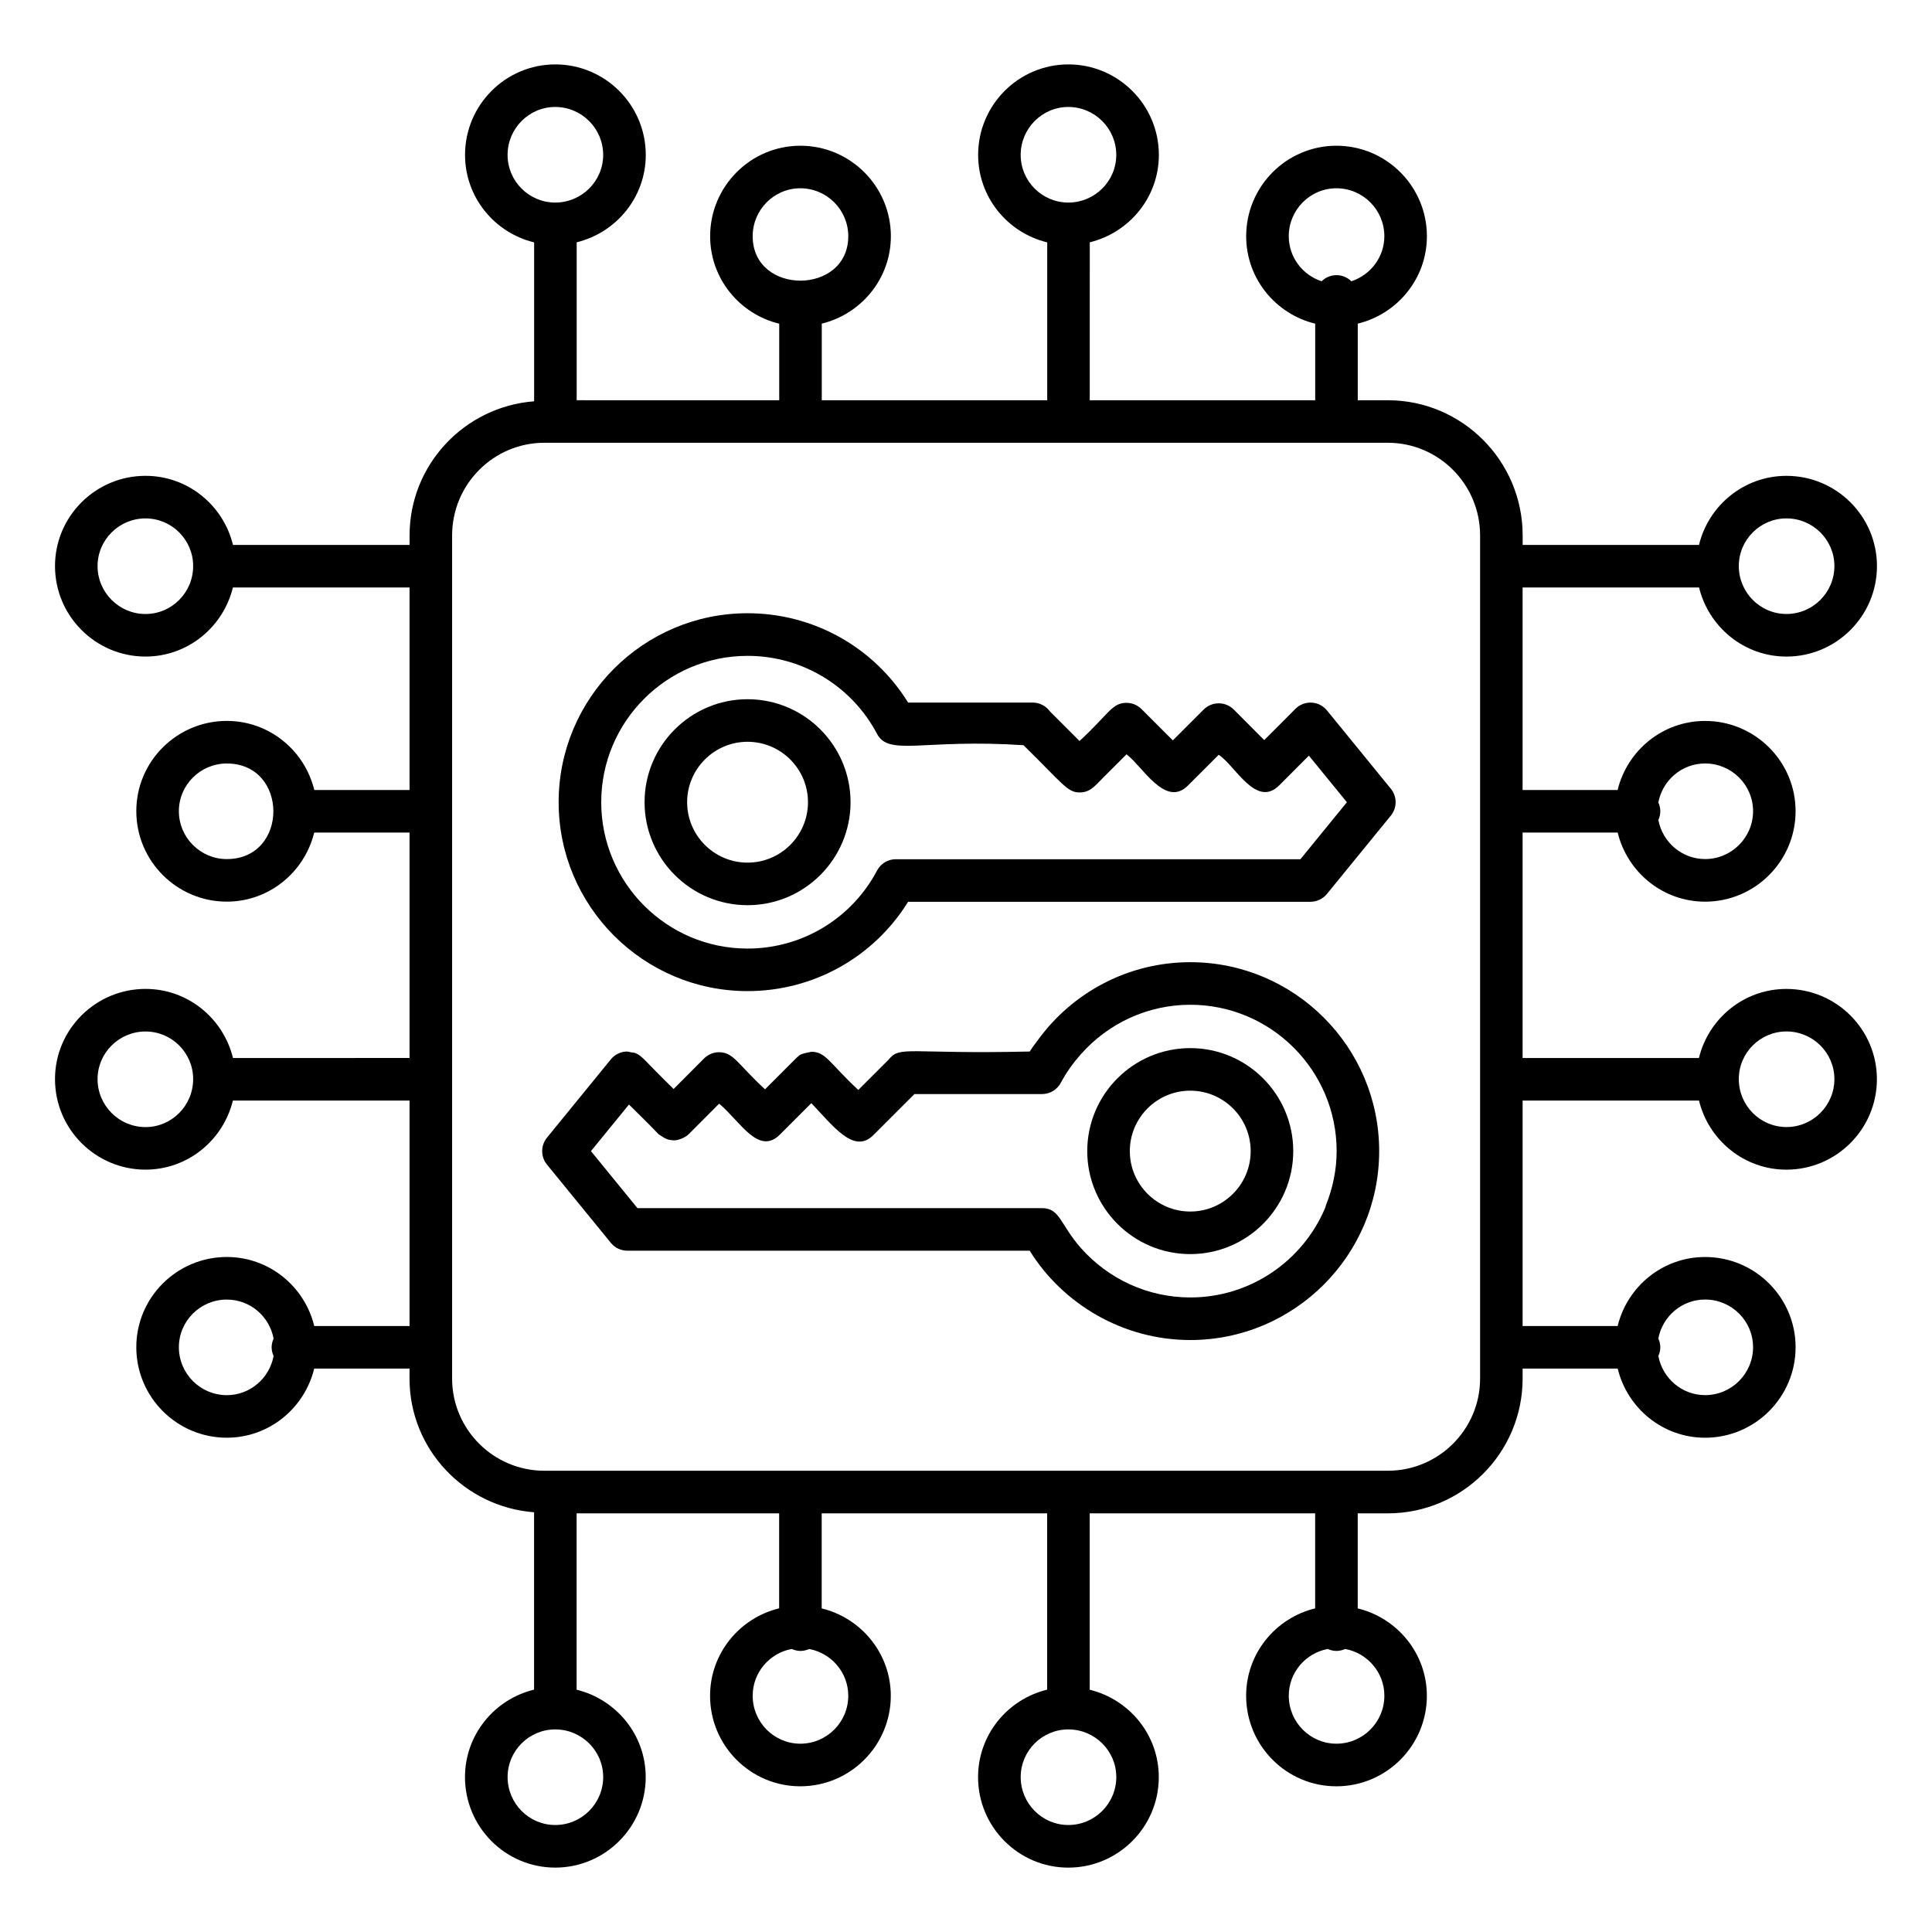
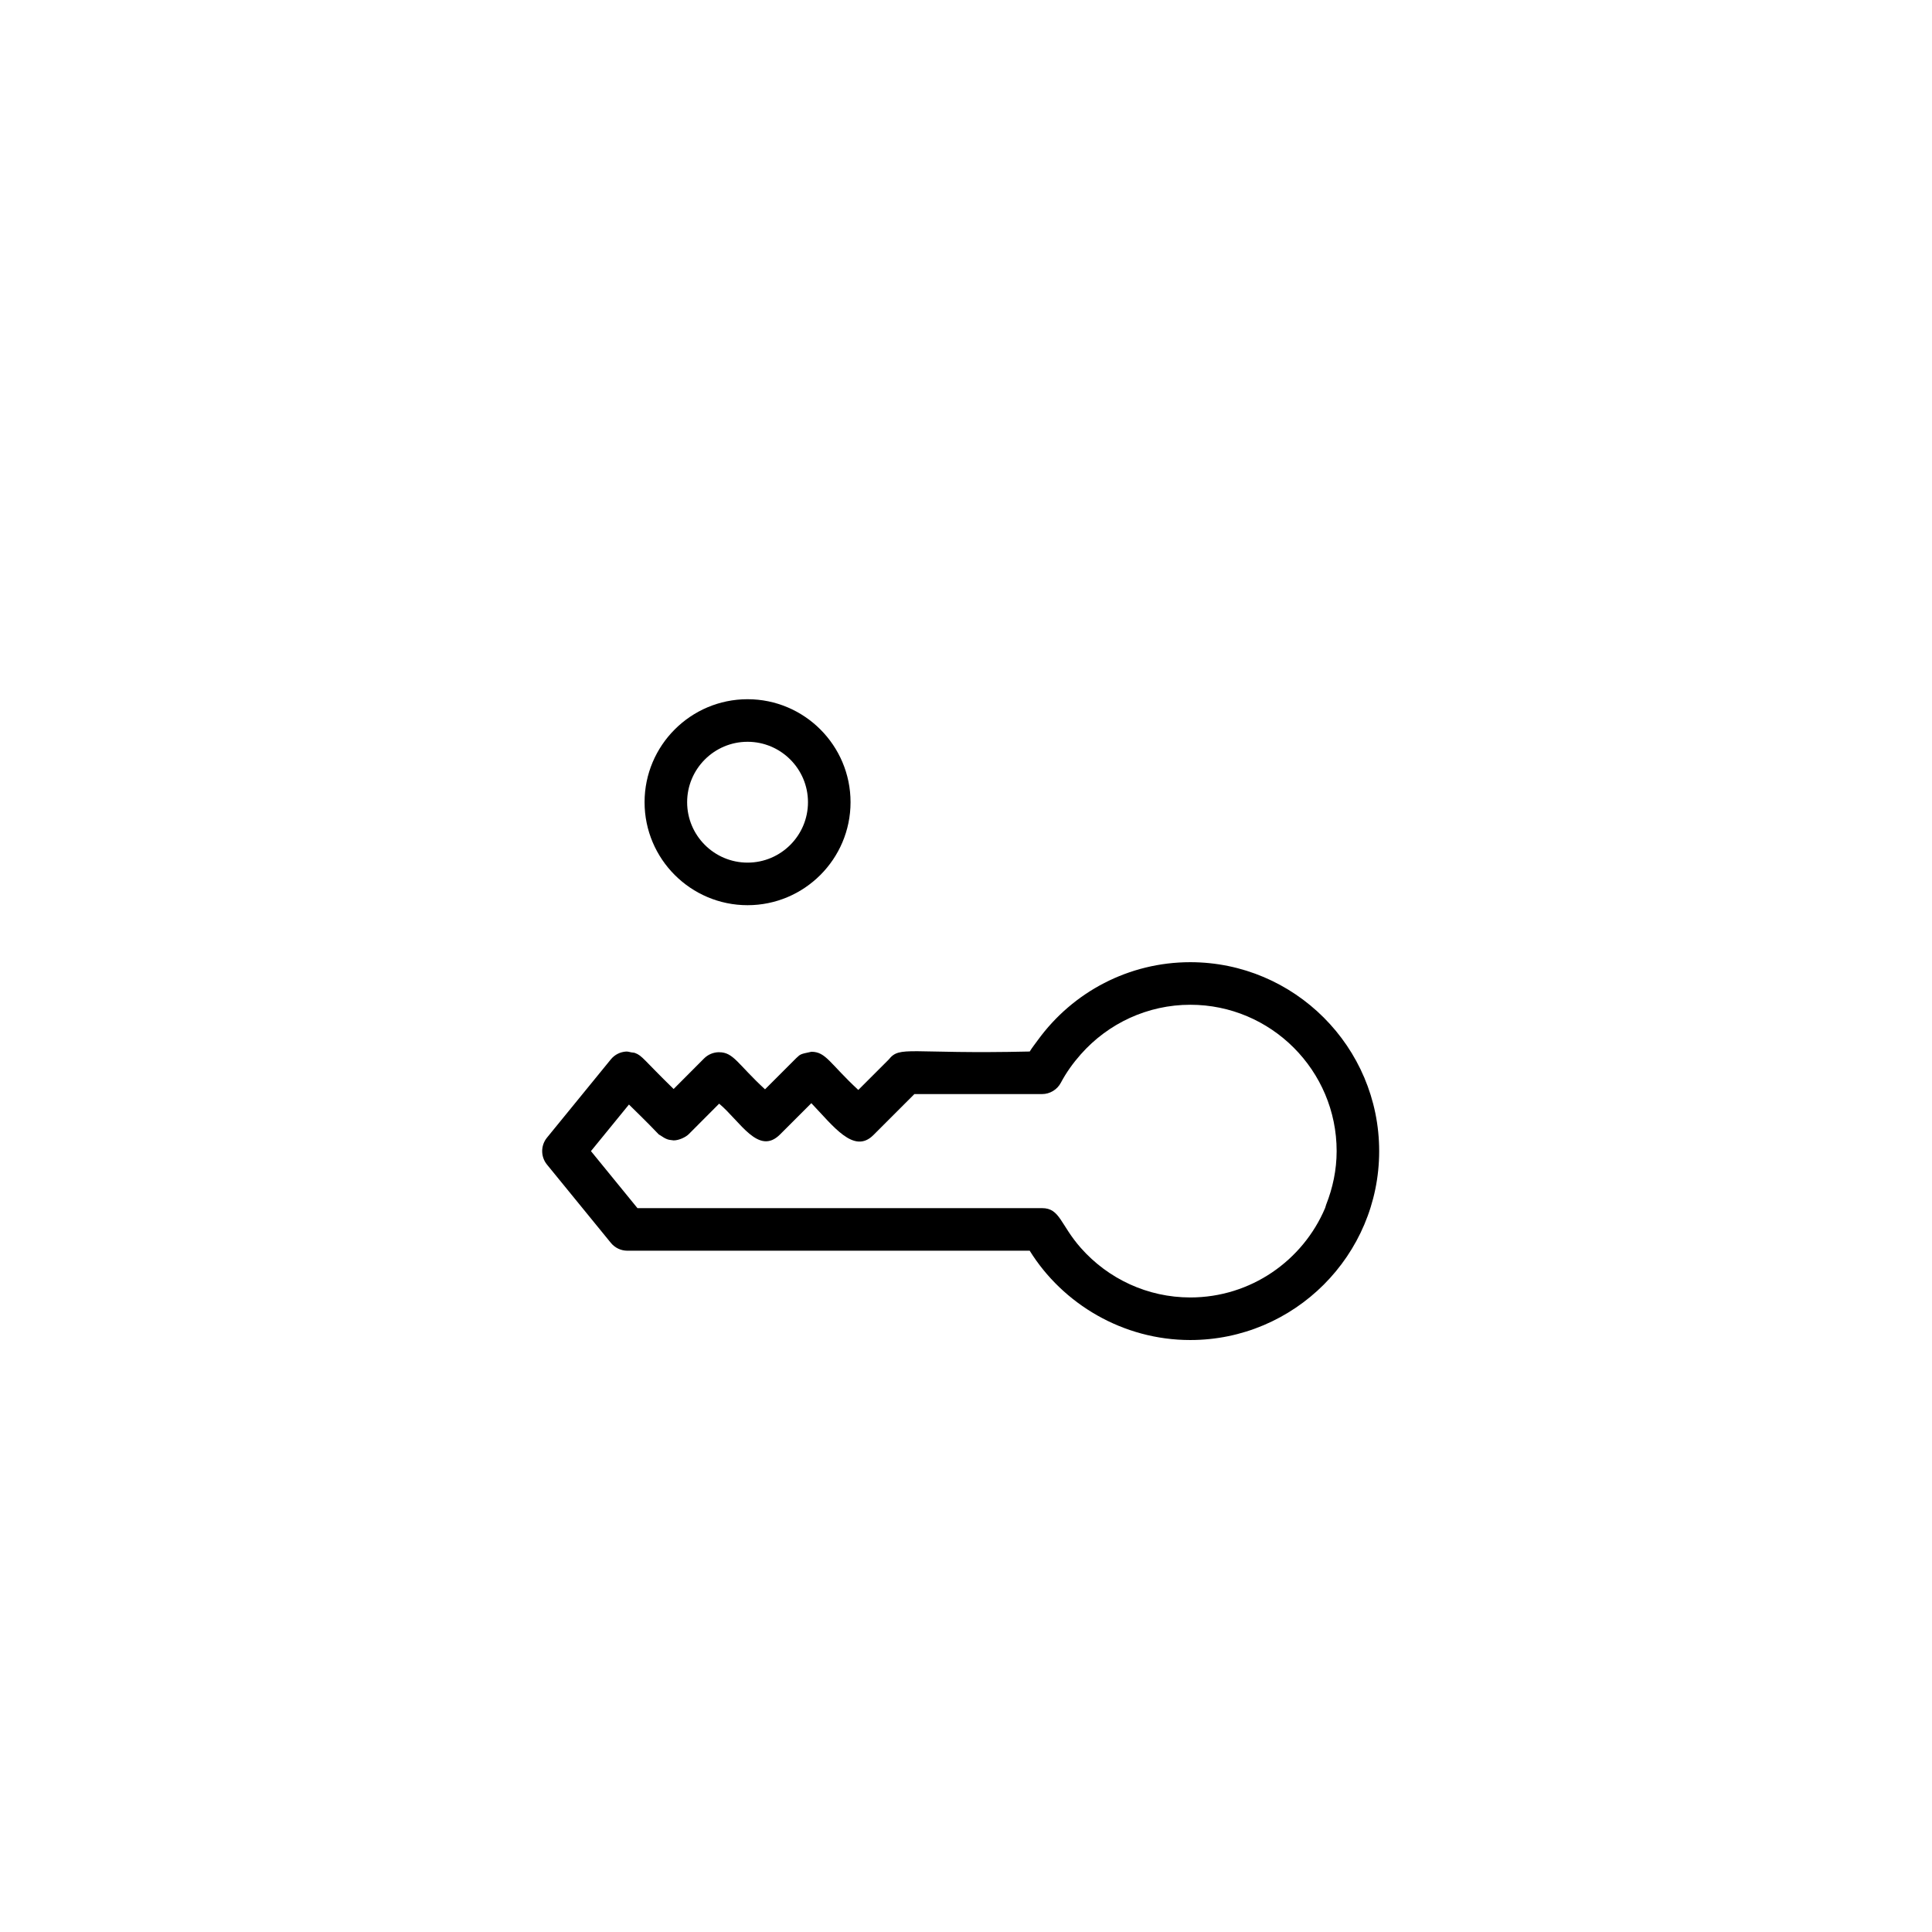
<svg xmlns="http://www.w3.org/2000/svg" fill="#000000" width="800px" height="800px" version="1.1" viewBox="144 144 512 512">
  <g>
-     <path d="m594.27 299.69c2.559 10.48 11.934 18.309 23.16 18.309 13.227 0 23.984-10.758 23.984-23.984 0-13.184-10.758-23.91-23.984-23.91-11.246 0-20.641 7.828-23.18 18.309h-46.73v-2.5c0-19.766-16.027-35.844-35.727-35.844h-7.973v-20.301c10.488-2.551 18.324-11.934 18.324-23.164 0-13.227-10.758-23.984-23.984-23.984-13.184 0-23.91 10.758-23.91 23.984 0 11.238 7.82 20.629 18.289 23.172v20.293h-59.746l0.008-41.855c10.48-2.559 18.309-11.934 18.309-23.16 0-13.227-10.758-23.984-23.984-23.984-13.184 0-23.91 10.758-23.91 23.984 0 11.246 7.828 20.641 18.309 23.18v41.836h-59.746v-20.305c10.48-2.559 18.309-11.934 18.309-23.16 0-13.227-10.758-23.984-23.984-23.984-13.184 0-23.91 10.758-23.91 23.984 0 11.246 7.828 20.641 18.309 23.18v20.289l-53.676-0.008v-41.852c10.48-2.559 18.309-11.934 18.309-23.16 0-13.227-10.758-23.984-23.984-23.984-13.184 0-23.91 10.758-23.91 23.984 0 11.246 7.828 20.641 18.309 23.18v42.113c-18.41 1.422-33.008 16.734-33.008 35.566v2.5l-46.801-0.004c-2.539-10.477-11.93-18.309-23.18-18.309-13.227 0-23.984 10.727-23.984 23.91 0 13.227 10.758 23.984 23.984 23.984 11.227 0 20.602-7.828 23.16-18.309h46.812v53.672h-25.246c-2.539-10.477-11.93-18.309-23.18-18.309-13.227 0-23.984 10.727-23.984 23.91 0 13.227 10.758 23.984 23.984 23.984 11.227 0 20.602-7.828 23.16-18.309h25.266v59.742l-46.793 0.004c-2.539-10.477-11.93-18.309-23.18-18.309-13.227 0-23.984 10.727-23.984 23.91 0 13.227 10.758 23.984 23.984 23.984 11.227 0 20.602-7.828 23.16-18.309h46.812v59.746h-25.254c-2.543-10.469-11.934-18.289-23.172-18.289-13.227 0-23.984 10.727-23.984 23.91 0 13.227 10.758 23.984 23.984 23.984 11.234 0 20.613-7.836 23.164-18.324h25.258v2.641c0 18.77 14.598 34.031 33.008 35.445v47c-10.477 2.539-18.309 11.93-18.309 23.18 0 13.227 10.727 23.984 23.91 23.984 13.227 0 23.984-10.758 23.984-23.984 0-11.227-7.828-20.602-18.309-23.16v-46.742h53.672v25.176c-10.477 2.539-18.309 11.93-18.309 23.18 0 13.227 10.727 23.984 23.91 23.984 13.227 0 23.984-10.758 23.984-23.984 0-11.227-7.828-20.602-18.309-23.16v-25.191h59.746v46.723c-10.477 2.539-18.309 11.93-18.309 23.18 0 13.227 10.727 23.984 23.91 23.984 13.227 0 23.984-10.758 23.984-23.984 0-11.227-7.828-20.602-18.309-23.16v-46.742h59.746v25.18c-10.469 2.543-18.289 11.934-18.289 23.172 0 13.227 10.727 23.984 23.91 23.984 13.227 0 23.984-10.758 23.984-23.984 0-11.234-7.836-20.613-18.324-23.164v-25.188h7.973c19.699 0 35.727-16.023 35.727-35.723v-2.641h25.195c2.551 10.488 11.934 18.324 23.164 18.324 13.227 0 23.984-10.758 23.984-23.984 0-13.184-10.758-23.91-23.984-23.91-11.238 0-20.629 7.82-23.172 18.289h-25.188v-59.746h46.746c2.559 10.48 11.934 18.309 23.16 18.309 13.227 0 23.984-10.758 23.984-23.984 0-13.184-10.758-23.91-23.984-23.91-11.246 0-20.641 7.828-23.18 18.309h-46.73v-59.742h25.199c2.559 10.48 11.934 18.309 23.16 18.309 13.227 0 23.984-10.758 23.984-23.984 0-13.184-10.758-23.91-23.984-23.91-11.246 0-20.641 7.828-23.18 18.309h-25.18v-53.672zm23.16-18.309c7.004 0 12.703 5.664 12.703 12.629 0 7.004-5.699 12.703-12.703 12.703-6.965 0-12.629-5.699-12.629-12.703-0.004-6.961 5.664-12.629 12.629-12.629zm-434.87 25.336c-7.004 0-12.703-5.699-12.703-12.703 0-6.965 5.699-12.629 12.703-12.629 6.965 0 12.629 5.664 12.629 12.629 0 7.004-5.664 12.703-12.629 12.703zm21.547 64.949c-7.004 0-12.703-5.699-12.703-12.703 0-6.965 5.699-12.629 12.703-12.629 16.438 0 16.469 25.332 0 25.332zm-21.547 71.023c-7.004 0-12.703-5.699-12.703-12.703 0-6.965 5.699-12.629 12.703-12.629 6.965 0 12.629 5.664 12.629 12.629 0 7.004-5.664 12.703-12.629 12.703zm33.945 60.66c-1.09 5.898-6.223 10.383-12.398 10.383-7.004 0-12.703-5.699-12.703-12.703 0-6.965 5.699-12.629 12.703-12.629 6.184 0 11.316 4.469 12.398 10.344-0.32 0.707-0.52 1.48-0.52 2.305 0.004 0.82 0.199 1.594 0.52 2.301zm269.03-296.75c0-7.004 5.664-12.703 12.629-12.703 7.004 0 12.703 5.699 12.703 12.703 0 5.582-3.688 10.277-8.746 11.941-1.016-0.996-2.402-1.621-3.938-1.621-1.539 0-2.926 0.625-3.941 1.621-5.039-1.656-8.707-6.352-8.707-11.941zm-71.043-21.547c0-7.004 5.664-12.703 12.629-12.703 7.004 0 12.703 5.699 12.703 12.703 0 6.965-5.699 12.629-12.703 12.629-6.965 0-12.629-5.664-12.629-12.629zm-71.023 21.547c0-7.004 5.664-12.703 12.629-12.703 7.004 0 12.703 5.699 12.703 12.703 0 15.676-25.332 15.73-25.332 0zm-64.953-21.547c0-7.004 5.664-12.703 12.629-12.703 7.004 0 12.703 5.699 12.703 12.703 0 6.965-5.699 12.629-12.703 12.629-6.965 0-12.629-5.664-12.629-12.629zm25.336 429.89c0 7.004-5.699 12.703-12.703 12.703-6.965 0-12.629-5.699-12.629-12.703 0-6.965 5.664-12.629 12.629-12.629 7.004 0 12.703 5.664 12.703 12.629zm64.949-21.547c0 7.004-5.699 12.703-12.703 12.703-6.965 0-12.629-5.699-12.629-12.703 0-6.188 4.477-11.324 10.355-12.402 0.711 0.32 1.484 0.523 2.312 0.523 0.824 0 1.598-0.199 2.305-0.516 5.887 1.098 10.359 6.227 10.359 12.395zm71.027 21.547c0 7.004-5.699 12.703-12.703 12.703-6.965 0-12.629-5.699-12.629-12.703 0-6.965 5.664-12.629 12.629-12.629 7.004 0 12.703 5.664 12.703 12.629zm71.043-21.547c0 7.004-5.699 12.703-12.703 12.703-6.965 0-12.629-5.699-12.629-12.703 0-6.18 4.469-11.316 10.34-12.398 0.707 0.32 1.48 0.52 2.309 0.52s1.598-0.199 2.309-0.52c5.891 1.094 10.375 6.223 10.375 12.398zm25.371-84.074c0 13.48-10.969 24.441-24.445 24.441h-223.54c-13.48 0-24.445-10.965-24.445-24.441v-223.42c0-13.543 10.969-24.562 24.445-24.562h223.54c13.48 0 24.445 11.02 24.445 24.562zm59.637-20.93c7.004 0 12.703 5.664 12.703 12.629 0 7.004-5.699 12.703-12.703 12.703-6.172 0-11.305-4.484-12.398-10.379 0.32-0.707 0.52-1.48 0.52-2.309 0-0.828-0.199-1.602-0.52-2.309 1.082-5.867 6.219-10.336 12.398-10.336zm21.551-71.043c7.004 0 12.703 5.664 12.703 12.629 0 7.004-5.699 12.703-12.703 12.703-6.965 0-12.629-5.699-12.629-12.703-0.004-6.965 5.664-12.629 12.629-12.629zm-21.551-71.02c7.004 0 12.703 5.664 12.703 12.629 0 7.004-5.699 12.703-12.703 12.703-6.168 0-11.297-4.477-12.395-10.363 0.32-0.707 0.516-1.477 0.516-2.305s-0.199-1.602-0.523-2.312c1.078-5.875 6.215-10.352 12.402-10.352z" />
-     <path d="m495.66 332.27c-1.008-1.238-2.492-1.988-4.086-2.066-1.648-0.078-3.152 0.523-4.277 1.648l-5.164 5.18-3.102 3.098-8.062-8.09c-1.059-1.059-2.492-1.656-3.992-1.656h-0.004c-1.496 0-2.93 0.594-3.988 1.652l-8.172 8.172-8.285-8.285s-0.008-0.004-0.012-0.008l-0.004-0.004c-1.059-1.059-2.492-1.652-3.988-1.652h-0.004c-3.836 0-4.648 2.918-12.43 10.117l-7.852-7.848c-1.023-1.418-2.691-2.344-4.574-2.344h-33.004c-9.098-14.688-25.098-23.672-42.547-23.672-27.605 0-50.066 22.465-50.066 50.07s22.461 50.07 50.066 50.07c17.449 0 33.449-8.984 42.547-23.672h106.62c1.691 0 3.301-0.766 4.371-2.074l16.934-20.758c1.691-2.074 1.691-5.055 0-7.129zm-7.039 39.434h-107.21c-1.57 0-3.043 0.652-4.09 1.758-0.352 0.371-0.66 0.789-0.906 1.258-0.84 1.59-1.781 3.106-2.812 4.543-7.238 10.055-18.879 16.117-31.492 16.117-21.383 0-38.781-17.398-38.781-38.785 0-21.383 17.395-38.785 38.781-38.785 12.609 0 24.25 6.062 31.492 16.117 1.031 1.434 1.973 2.949 2.812 4.543 3.195 6.043 12.309 1.262 38.82 3.016 10.426 10.219 11.613 12.52 14.859 12.52h0.008c3.188 0 4.363-2.184 7.606-5.281l4.828-4.828c4.203 3.137 10.277 14.281 16.27 8.289l8.164-8.16c4.387 2.859 9.91 14.23 16.051 8.09l7.844-7.863 10.074 12.348z" />
    <path d="m342.11 329.3c-15.051 0-27.293 12.242-27.293 27.293 0 15.051 12.242 27.293 27.293 27.293s27.293-12.242 27.293-27.293c0-15.051-12.242-27.293-27.293-27.293zm0 43.305c-8.832 0-16.012-7.184-16.012-16.012 0-8.832 7.184-16.012 16.012-16.012 8.832 0 16.012 7.184 16.012 16.012 0 8.832-7.18 16.012-16.012 16.012z" />
    <path d="m459.43 398.99c-16.191 0-31.066 7.809-40.402 20.66-0.723 0.996-1.488 1.957-2.144 3.012-32.23 0.742-34.352-1.652-37.367 2.129l-8.059 8.055c-7.547-6.988-8.57-10.117-12.43-10.117-3.207 0.648-2.898 0.699-4.004 1.668l-8.285 8.285c-7.273-6.703-8.328-9.828-12.16-9.828l-0.008-0.008c-1.496 0-2.934 0.598-3.992 1.66l-8.062 8.09c-8.023-7.832-8.281-8.809-10.223-9.543-0.305-0.117-0.648-0.098-0.973-0.16-0.445-0.086-0.867-0.234-1.348-0.223-1.594 0.082-3.078 0.828-4.086 2.066l-16.934 20.758c-1.691 2.074-1.691 5.055 0 7.129l16.934 20.754c1.07 1.312 2.676 2.074 4.371 2.074h106.62c8.777 14.137 24.746 23.672 42.551 23.672 27.605 0 50.066-22.461 50.066-50.066 0-27.605-22.457-50.066-50.066-50.066zm36.02 64.238c-0.117 0.293-0.16 0.621-0.281 0.91-5.894 13.914-19.691 23.699-35.727 23.699-11.285 0-21.75-4.902-29.02-13.133-5.453-6.176-5.484-10.539-10.281-10.539h-107.21l-12.324-15.109 10.074-12.348c10.305 10.078 6.812 7.16 8.684 8.41 1.684 1.168 2.406 0.945 3.164 1.098 1.465 0 3.25-0.906 3.988-1.645l8.066-8.09c5.547 4.625 10.418 13.883 16.137 8.16l8.293-8.289c5.805 6.047 11.273 13.625 16.438 8.461l10.871-10.871h33.82c1.047 0 2.055-0.293 2.918-0.816 0.863-0.52 1.59-1.27 2.078-2.195 1.461-2.762 3.273-5.25 5.285-7.527 7.273-8.227 17.734-13.133 29.02-13.133 21.383 0 38.781 17.398 38.781 38.785-0.004 5.016-1.035 9.773-2.773 14.172z" />
-     <path d="m459.43 421.76c-15.051 0-27.297 12.246-27.297 27.297 0 15.051 12.246 27.293 27.297 27.293 15.051 0 27.293-12.242 27.293-27.293 0-15.051-12.242-27.297-27.293-27.297zm0 43.309c-8.832 0-16.016-7.184-16.016-16.012 0-8.832 7.184-16.016 16.016-16.016 8.832 0 16.012 7.184 16.012 16.016 0 8.828-7.18 16.012-16.012 16.012z" />
  </g>
</svg>